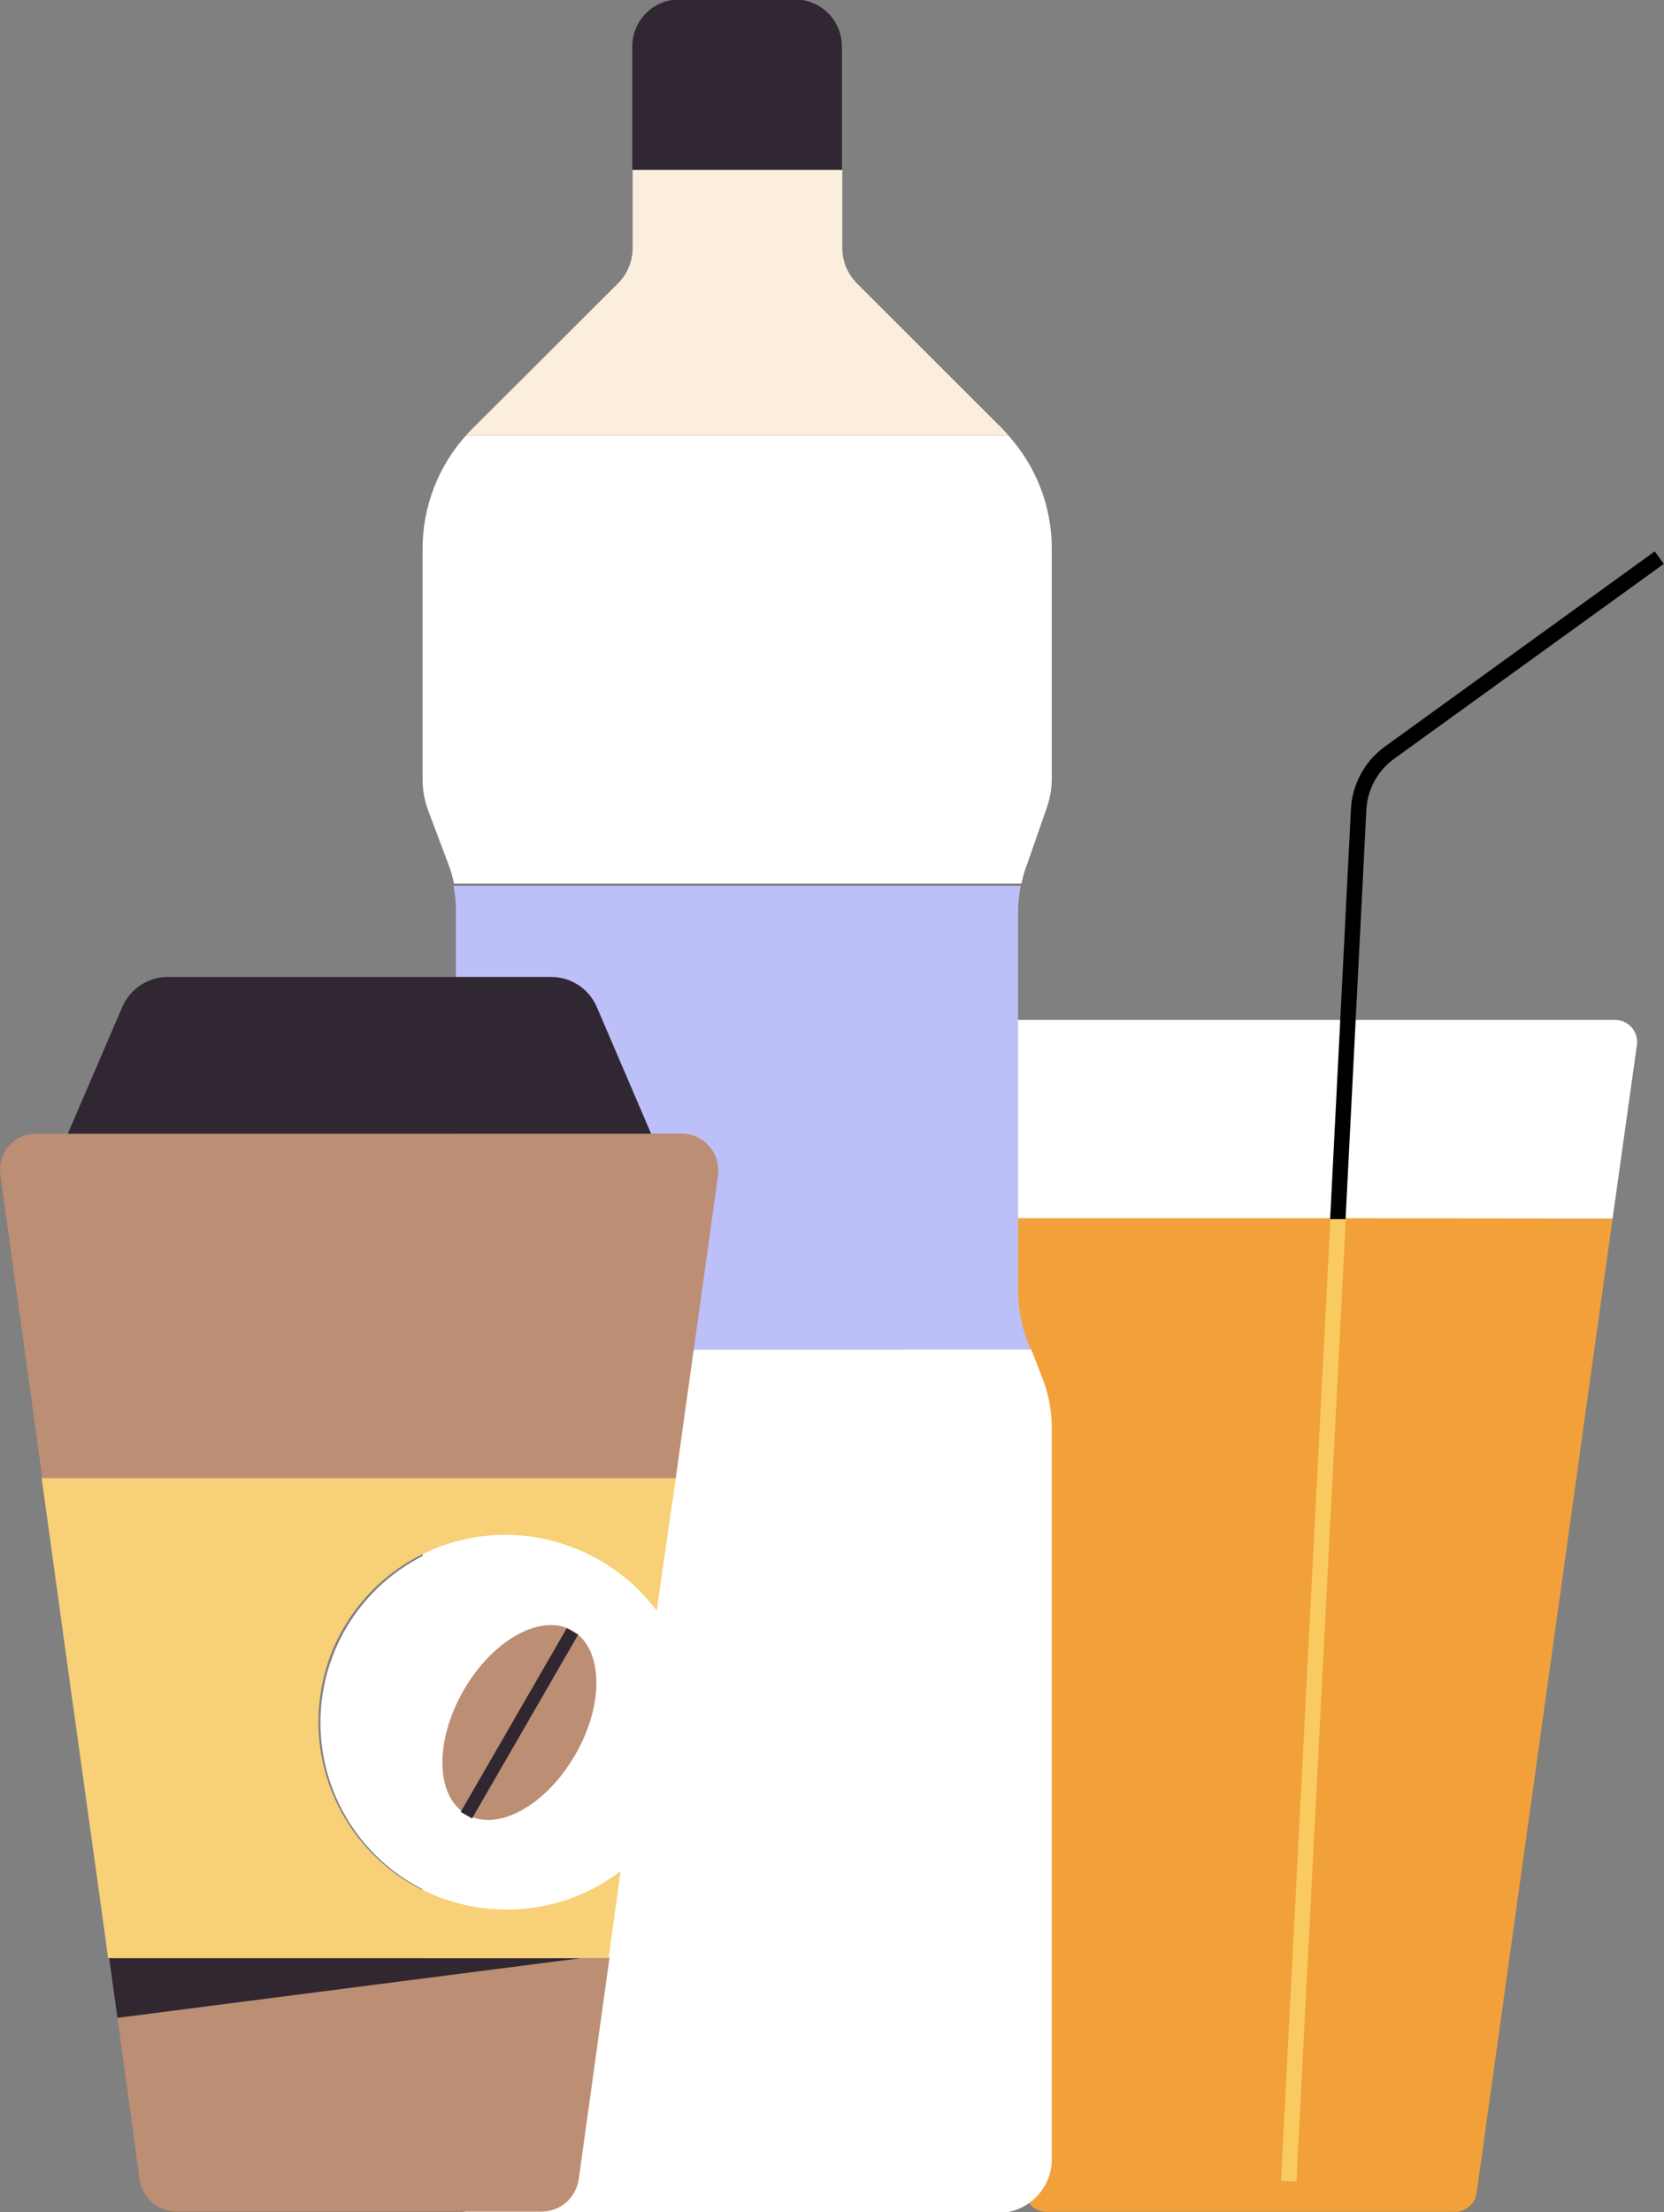
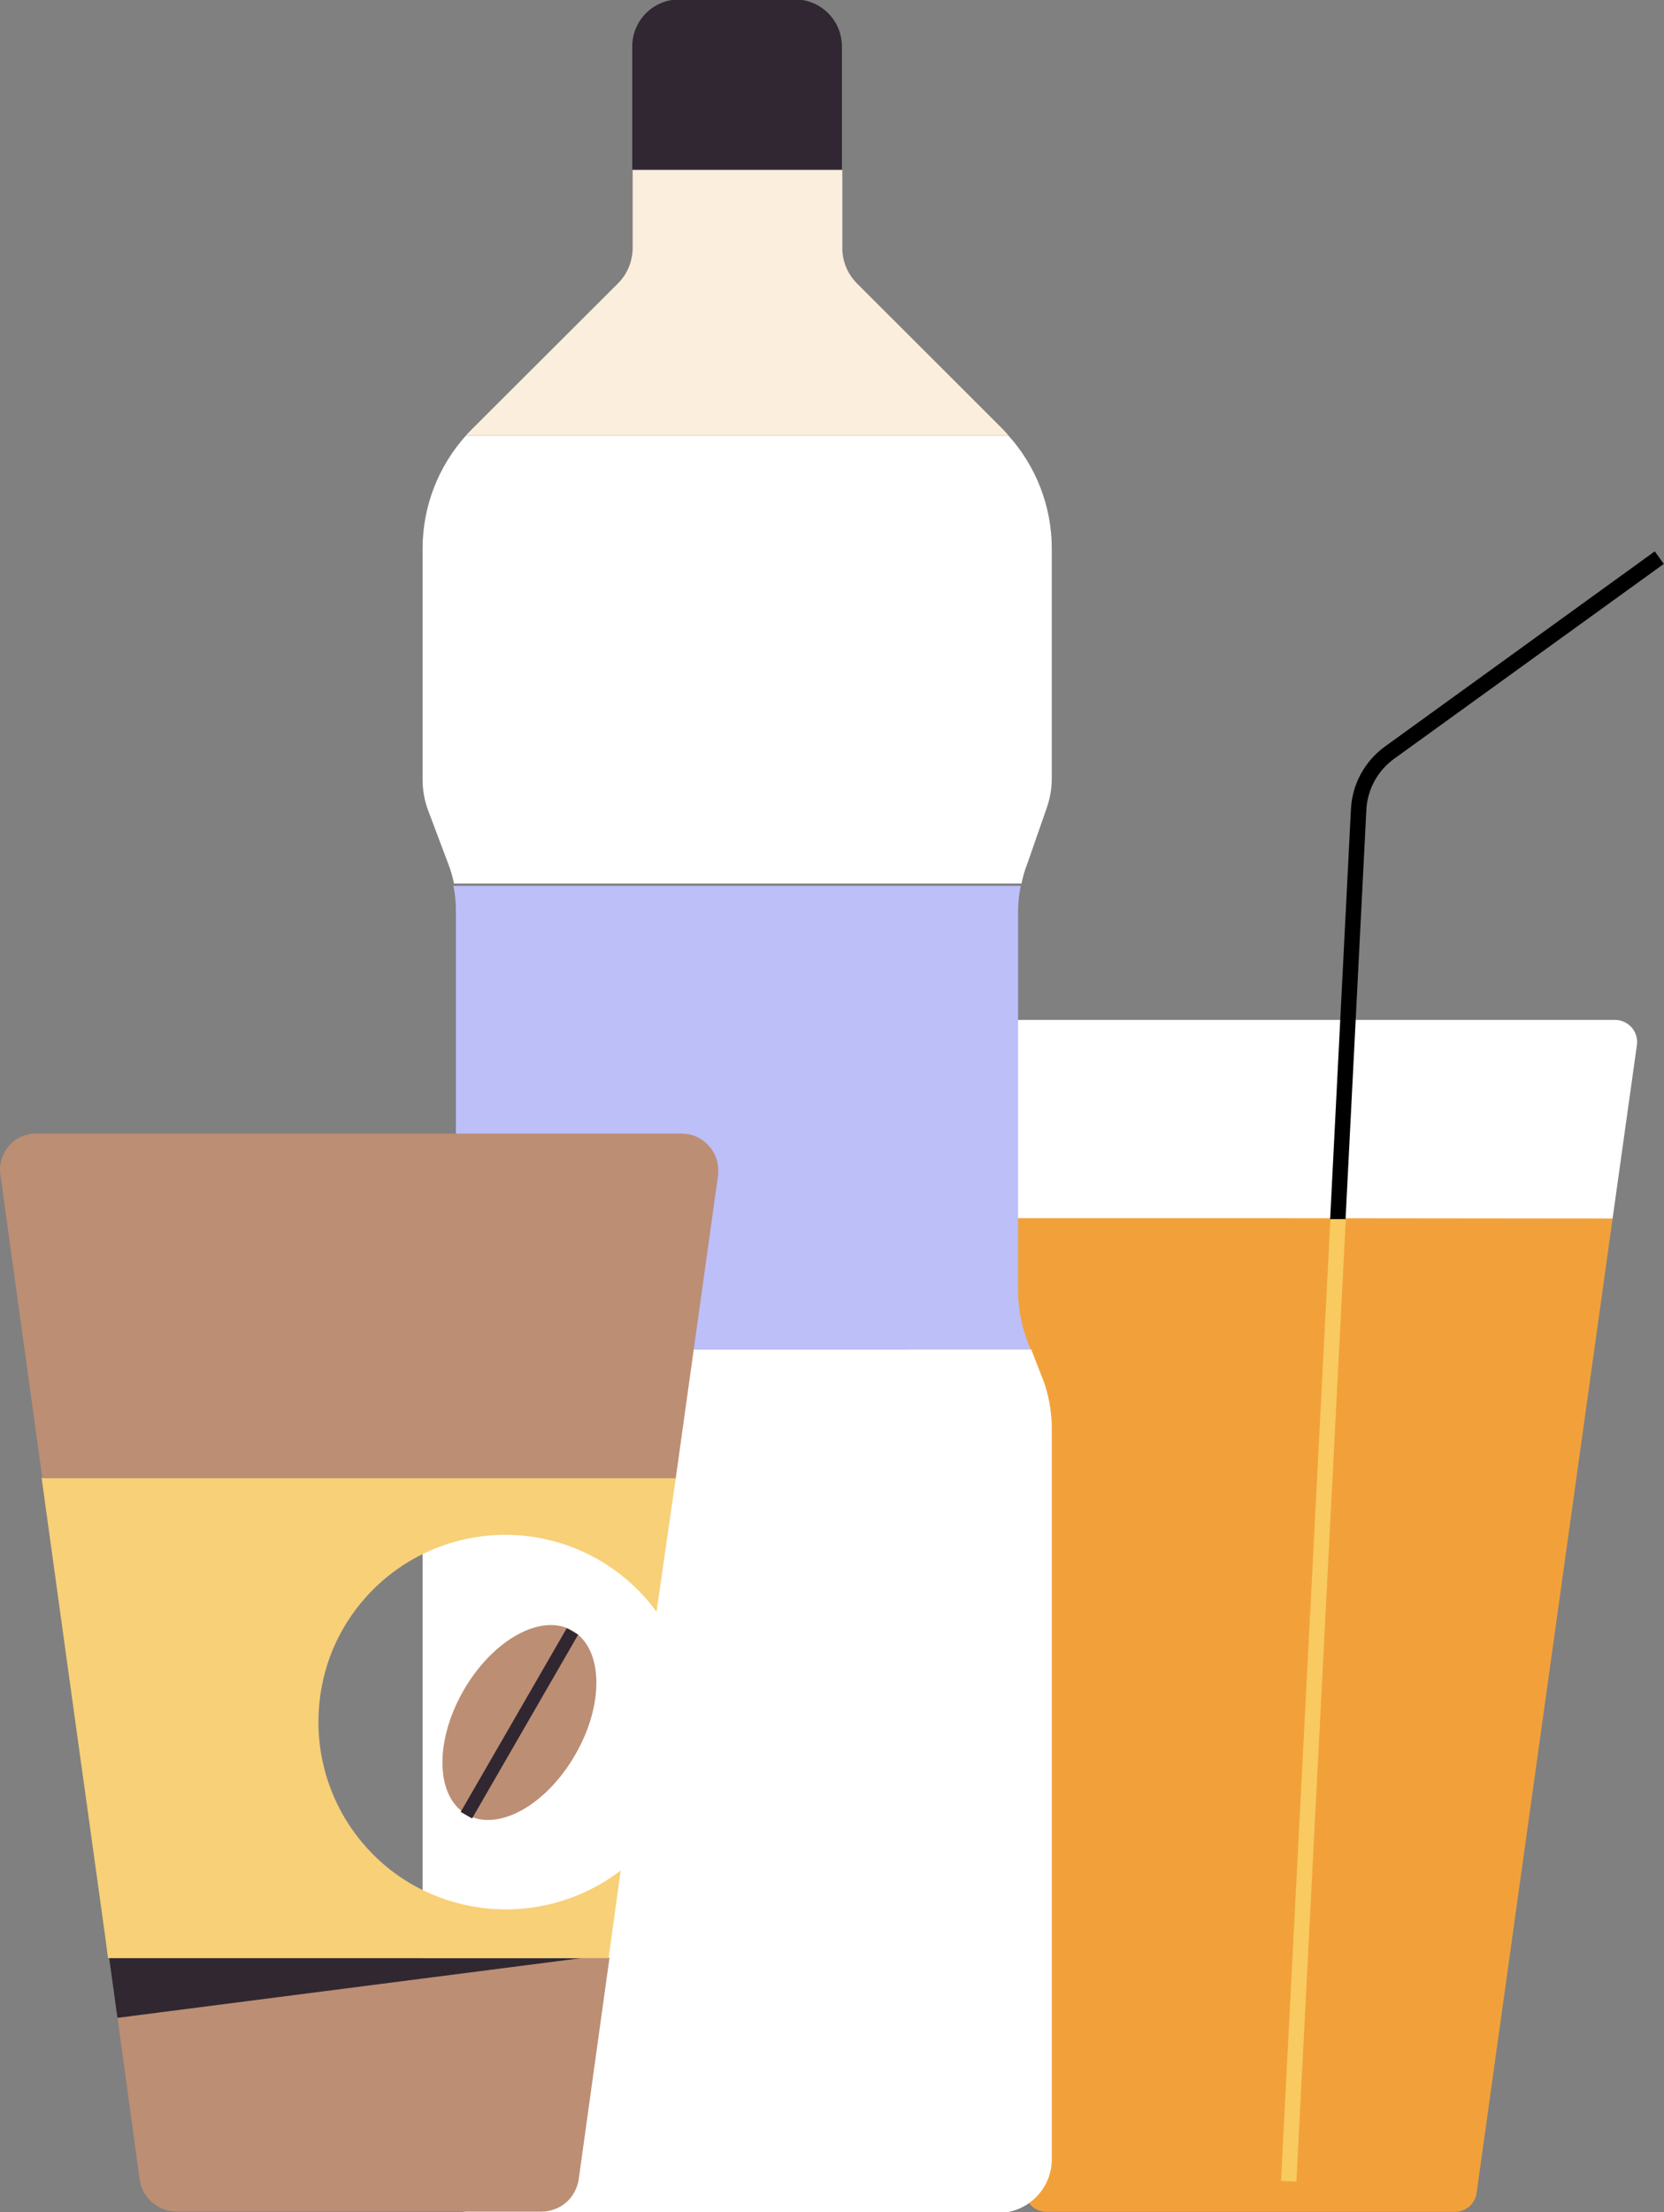
<svg xmlns="http://www.w3.org/2000/svg" width="76" height="101" viewBox="0 0 76 101" fill="none">
  <rect x="0" y="0" width="76" height="101" fill="#808080" stroke="none" />
  <g clip-path="url(#clip0_673_51)">
    <path d="M74.769 47.663L73.652 55.632H57.13C50.667 55.632 44.468 55.632 40.598 55.632L39.49 47.716C39.47 47.574 39.481 47.428 39.522 47.29C39.562 47.152 39.632 47.024 39.726 46.915C39.82 46.806 39.937 46.718 40.067 46.657C40.198 46.597 40.34 46.565 40.484 46.564H73.775C73.914 46.566 74.052 46.596 74.178 46.654C74.305 46.711 74.418 46.794 74.512 46.897C74.605 47 74.676 47.122 74.72 47.253C74.764 47.385 74.781 47.525 74.769 47.663Z" fill="white" />
    <path d="M73.652 55.632L67.444 100.103C67.414 100.347 67.295 100.571 67.11 100.734C66.925 100.896 66.688 100.984 66.442 100.983H47.809C47.563 100.984 47.325 100.896 47.14 100.734C46.956 100.571 46.837 100.347 46.806 100.103L40.598 55.615C44.467 55.615 50.667 55.615 57.13 55.615L73.652 55.632Z" fill="#F2A13A" />
    <path d="M60.765 55.62L58.508 99.567L59.211 99.603L61.467 55.657L60.765 55.62Z" fill="#F8CA5F" />
    <path d="M61.456 55.659H60.752L61.702 36.933C61.732 36.369 61.888 35.82 62.159 35.325C62.43 34.83 62.809 34.403 63.267 34.074L75.578 25.173L75.991 25.745L63.681 34.637C63.307 34.905 62.999 35.254 62.778 35.657C62.557 36.061 62.43 36.509 62.406 36.968L61.456 55.659Z" fill="black" />
    <path d="M48.038 65.351V98.555C48.042 98.882 47.981 99.206 47.857 99.508C47.733 99.811 47.549 100.085 47.316 100.314C47.086 100.545 46.812 100.728 46.51 100.852C46.208 100.976 45.884 101.038 45.558 101.035H21.746C21.423 101.036 21.103 100.973 20.805 100.851C20.508 100.726 20.239 100.544 20.013 100.314C19.786 100.089 19.606 99.819 19.486 99.522C19.359 99.225 19.296 98.904 19.301 98.581V65.351C19.296 64.594 19.43 63.843 19.697 63.135L20.295 61.605H47.097L47.695 63.135C47.935 63.849 48.051 64.598 48.038 65.351Z" fill="white" />
    <path d="M47.07 61.604H20.26L20.418 61.173C20.688 60.457 20.825 59.697 20.822 58.931V41.63C20.828 41.231 20.79 40.833 20.708 40.442H46.622C46.541 40.833 46.5 41.231 46.499 41.63V58.931C46.5 59.696 46.637 60.456 46.903 61.173L47.07 61.604Z" fill="#BCBFF8" />
    <path d="M48.038 24.997V35.552C48.036 36.023 47.952 36.49 47.791 36.933L46.912 39.457C46.799 39.742 46.714 40.036 46.657 40.337H20.735C20.674 40.037 20.589 39.743 20.48 39.457L19.539 36.959C19.381 36.519 19.301 36.055 19.301 35.587V25.032C19.305 23.132 20.009 21.3 21.28 19.887H46.059C47.323 21.29 48.027 23.109 48.038 24.997Z" fill="white" />
    <path d="M38.453 2.129V7.74H28.877V2.129C28.876 1.846 28.93 1.566 29.038 1.305C29.145 1.043 29.303 0.806 29.502 0.605C29.702 0.405 29.939 0.246 30.2 0.138C30.46 0.029 30.74 -0.026 31.023 -0.026H36.298C36.582 -0.028 36.862 0.027 37.124 0.135C37.386 0.243 37.624 0.402 37.825 0.602C38.025 0.803 38.183 1.041 38.291 1.303C38.399 1.565 38.454 1.845 38.453 2.129Z" fill="#302732" />
    <path d="M46.059 19.878H21.28L21.544 19.605L28.226 12.938C28.652 12.511 28.892 11.932 28.895 11.329V7.767H38.471V11.329C38.472 11.933 38.712 12.511 39.139 12.938L45.813 19.605L46.059 19.878Z" fill="#FCEEDD" />
    <path d="M27.839 89.372L26.433 99.487C26.374 99.898 26.171 100.275 25.861 100.551C25.547 100.82 25.148 100.969 24.735 100.973H8.081C7.665 100.971 7.263 100.822 6.947 100.551C6.631 100.28 6.427 99.9 6.375 99.487L5.364 92.09L26.617 89.355L27.839 89.372Z" fill="#BC8E74" />
    <path d="M26.608 89.39L5.364 92.125L4.986 89.39H26.608Z" fill="#302731" />
    <path d="M30.864 67.489L29.985 73.584C29.091 72.358 27.887 71.392 26.496 70.785C25.105 70.179 23.578 69.953 22.071 70.132C20.564 70.311 19.132 70.888 17.922 71.804C16.712 72.72 15.768 73.942 15.186 75.343C14.762 76.385 14.544 77.499 14.544 78.624C14.545 80.894 15.446 83.07 17.05 84.675C17.841 85.47 18.783 86.098 19.82 86.522C21.216 87.098 22.738 87.297 24.235 87.099C25.732 86.902 27.151 86.314 28.349 85.397L27.796 89.399H4.933L4.819 88.519L3.139 76.434L1.899 67.462L30.864 67.489Z" fill="#F7D077" />
    <path d="M32.799 53.636L30.864 67.489H1.934L0.018 53.636C-0.018 53.4 3.55501e-05 53.16 0.07 52.932C0.137 52.708 0.249 52.501 0.401 52.324C0.552 52.147 0.739 52.003 0.95 51.903C1.164 51.81 1.393 51.759 1.627 51.753H31.146C31.382 51.758 31.615 51.809 31.831 51.903C32.042 52.005 32.231 52.149 32.386 52.325C32.541 52.501 32.658 52.708 32.728 52.932C32.796 53.16 32.82 53.399 32.799 53.636Z" fill="#BC8E74" />
-     <path d="M29.739 51.762H3.095L5.593 45.957C5.77 45.554 6.06 45.212 6.429 44.971C6.797 44.731 7.228 44.603 7.668 44.602H25.175C25.615 44.603 26.045 44.731 26.414 44.971C26.782 45.212 27.073 45.554 27.25 45.957L29.739 51.762Z" fill="#302732" />
-     <path d="M30.029 73.584L28.393 85.388C27.054 86.428 25.434 87.045 23.742 87.16C22.05 87.275 20.362 86.882 18.894 86.033C17.426 85.184 16.244 83.916 15.5 82.392C14.756 80.868 14.483 79.156 14.715 77.476C14.948 75.796 15.677 74.223 16.807 72.959C17.938 71.695 19.42 70.796 21.064 70.379C22.707 69.961 24.438 70.043 26.035 70.614C27.632 71.184 29.022 72.219 30.029 73.584Z" fill="white" />
    <path d="M26.274 80.11C27.611 77.797 27.549 75.264 26.142 74.446C24.735 73.628 22.511 74.851 21.174 77.173C19.838 79.495 19.89 82.019 21.306 82.837C22.722 83.655 24.938 82.432 26.274 80.11Z" fill="#BC8E74" />
    <path d="M25.887 74.332L21.042 82.723L21.561 83.022L26.406 74.631L25.887 74.332Z" fill="#302731" />
  </g>
  <defs>
    <clipPath id="clip0_673_51">
      <rect width="76" height="101" fill="white" />
    </clipPath>
  </defs>
</svg>